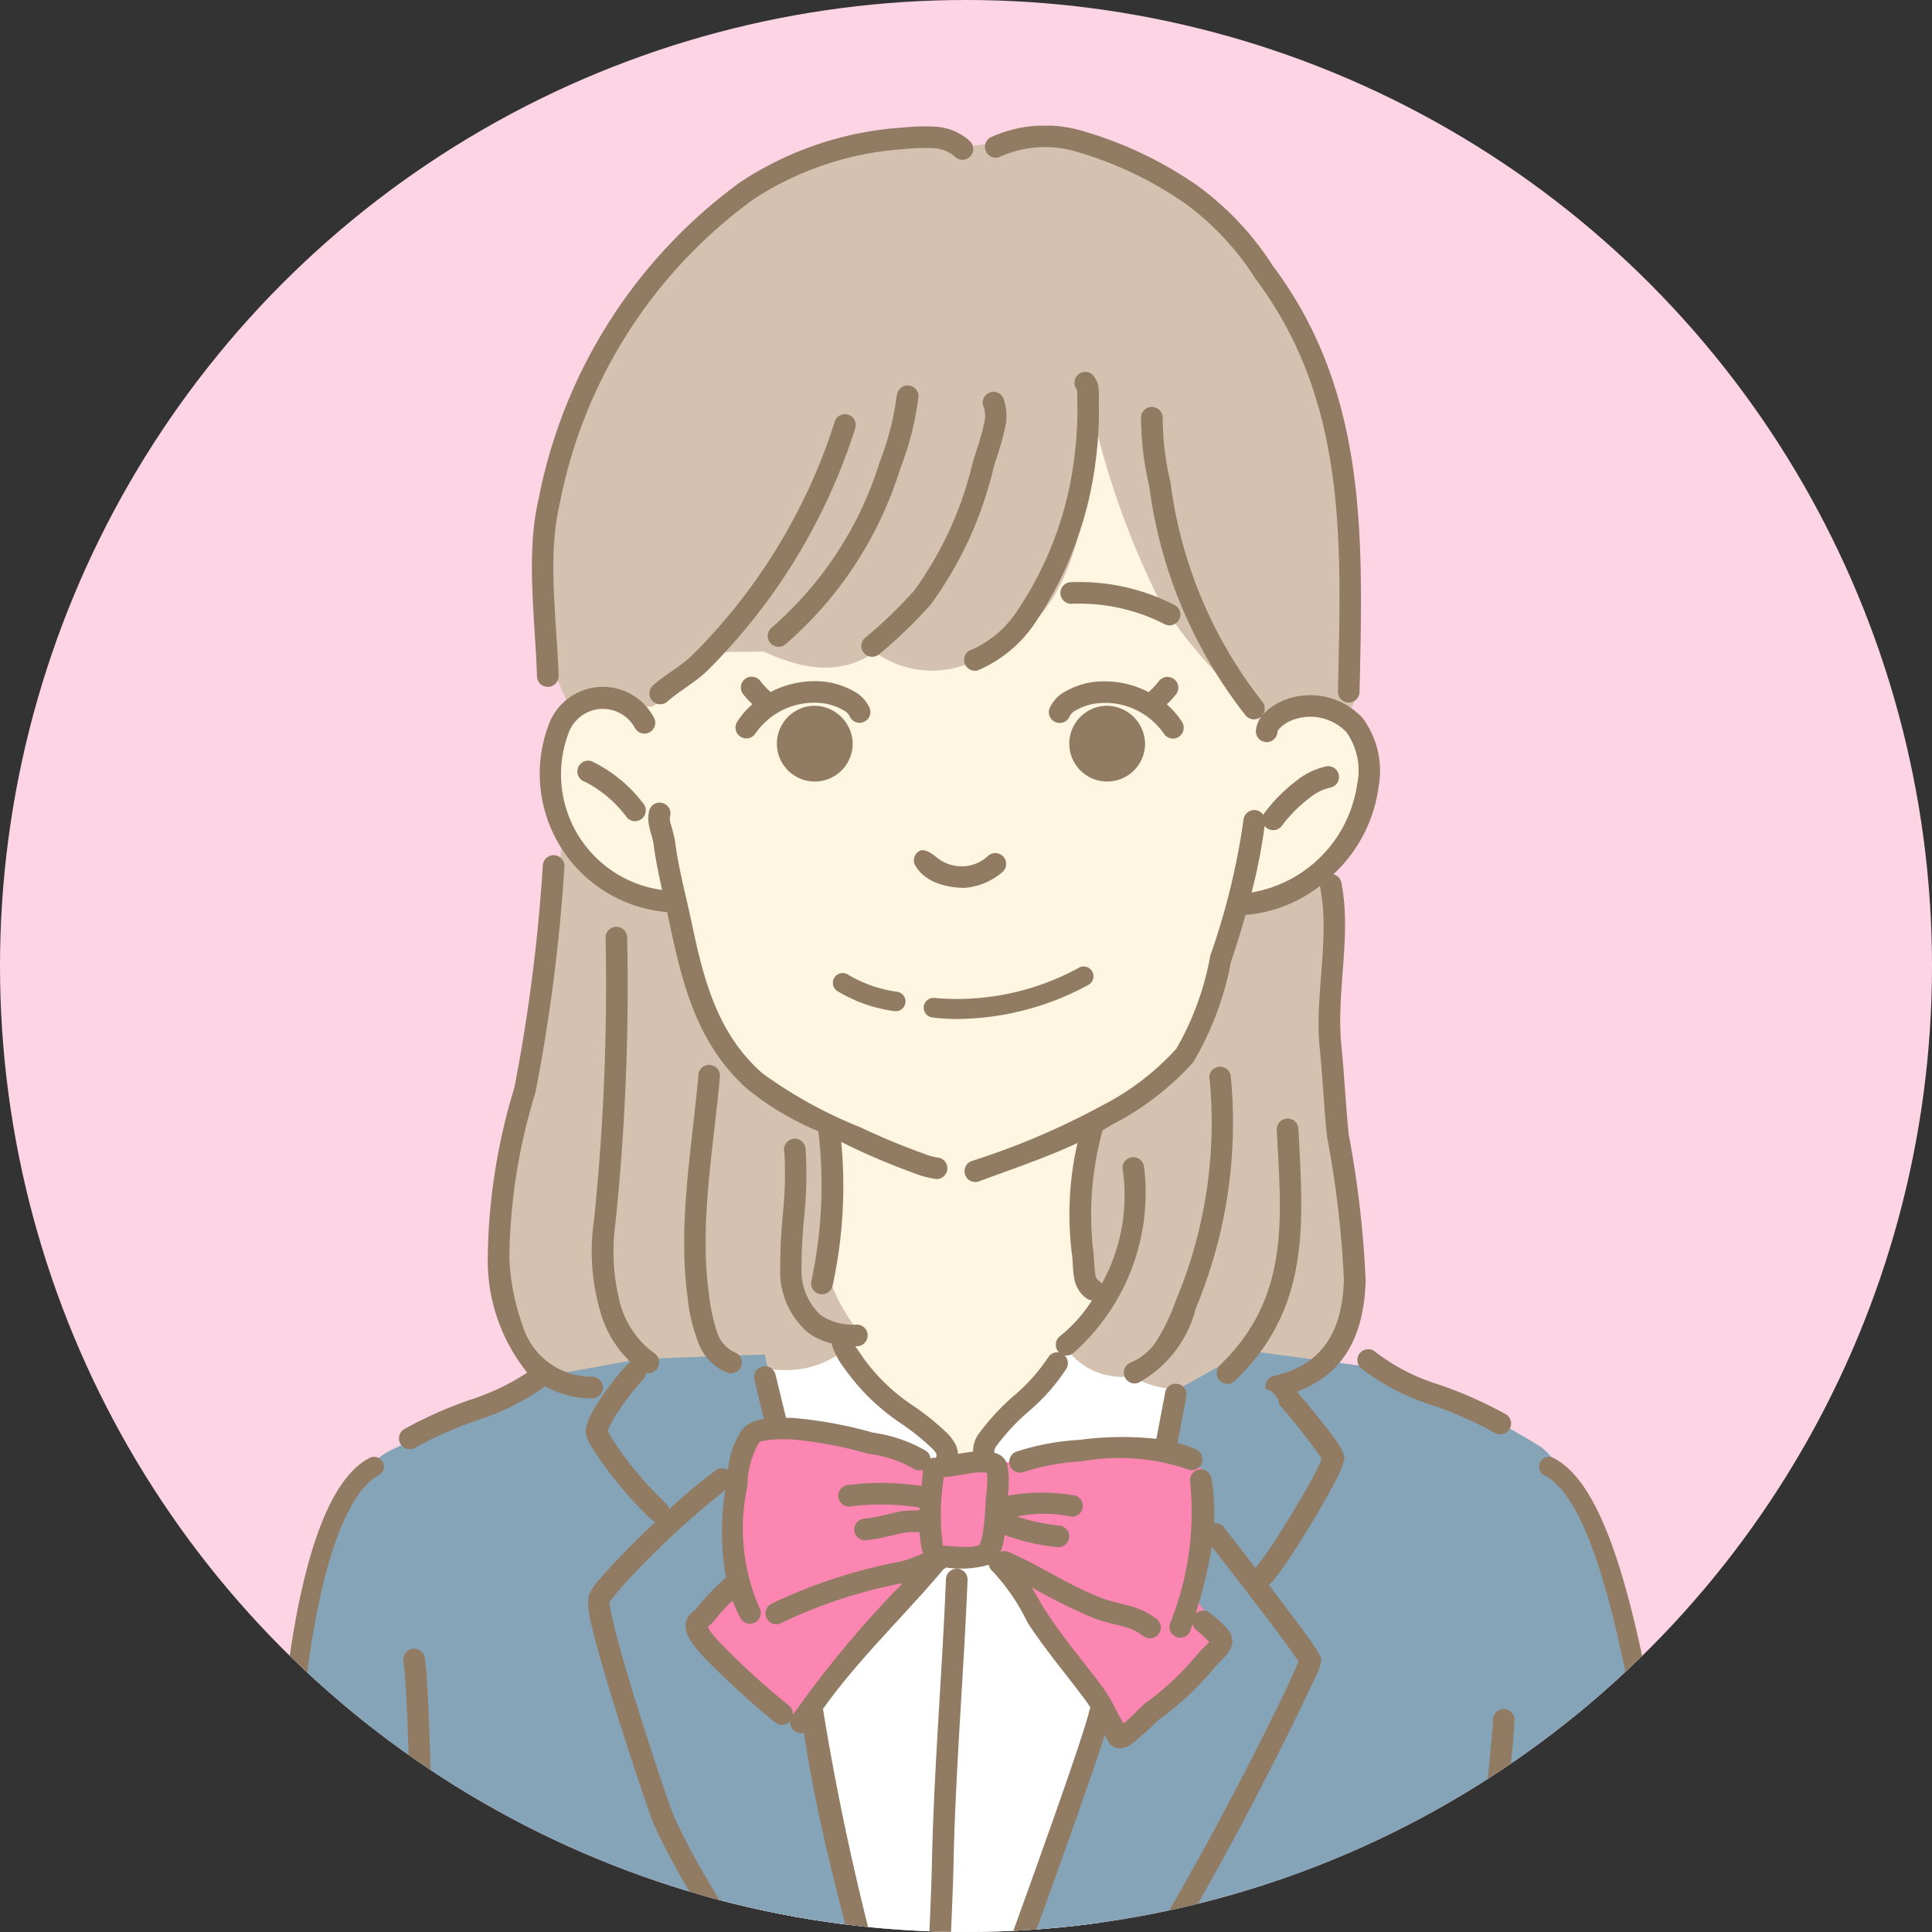
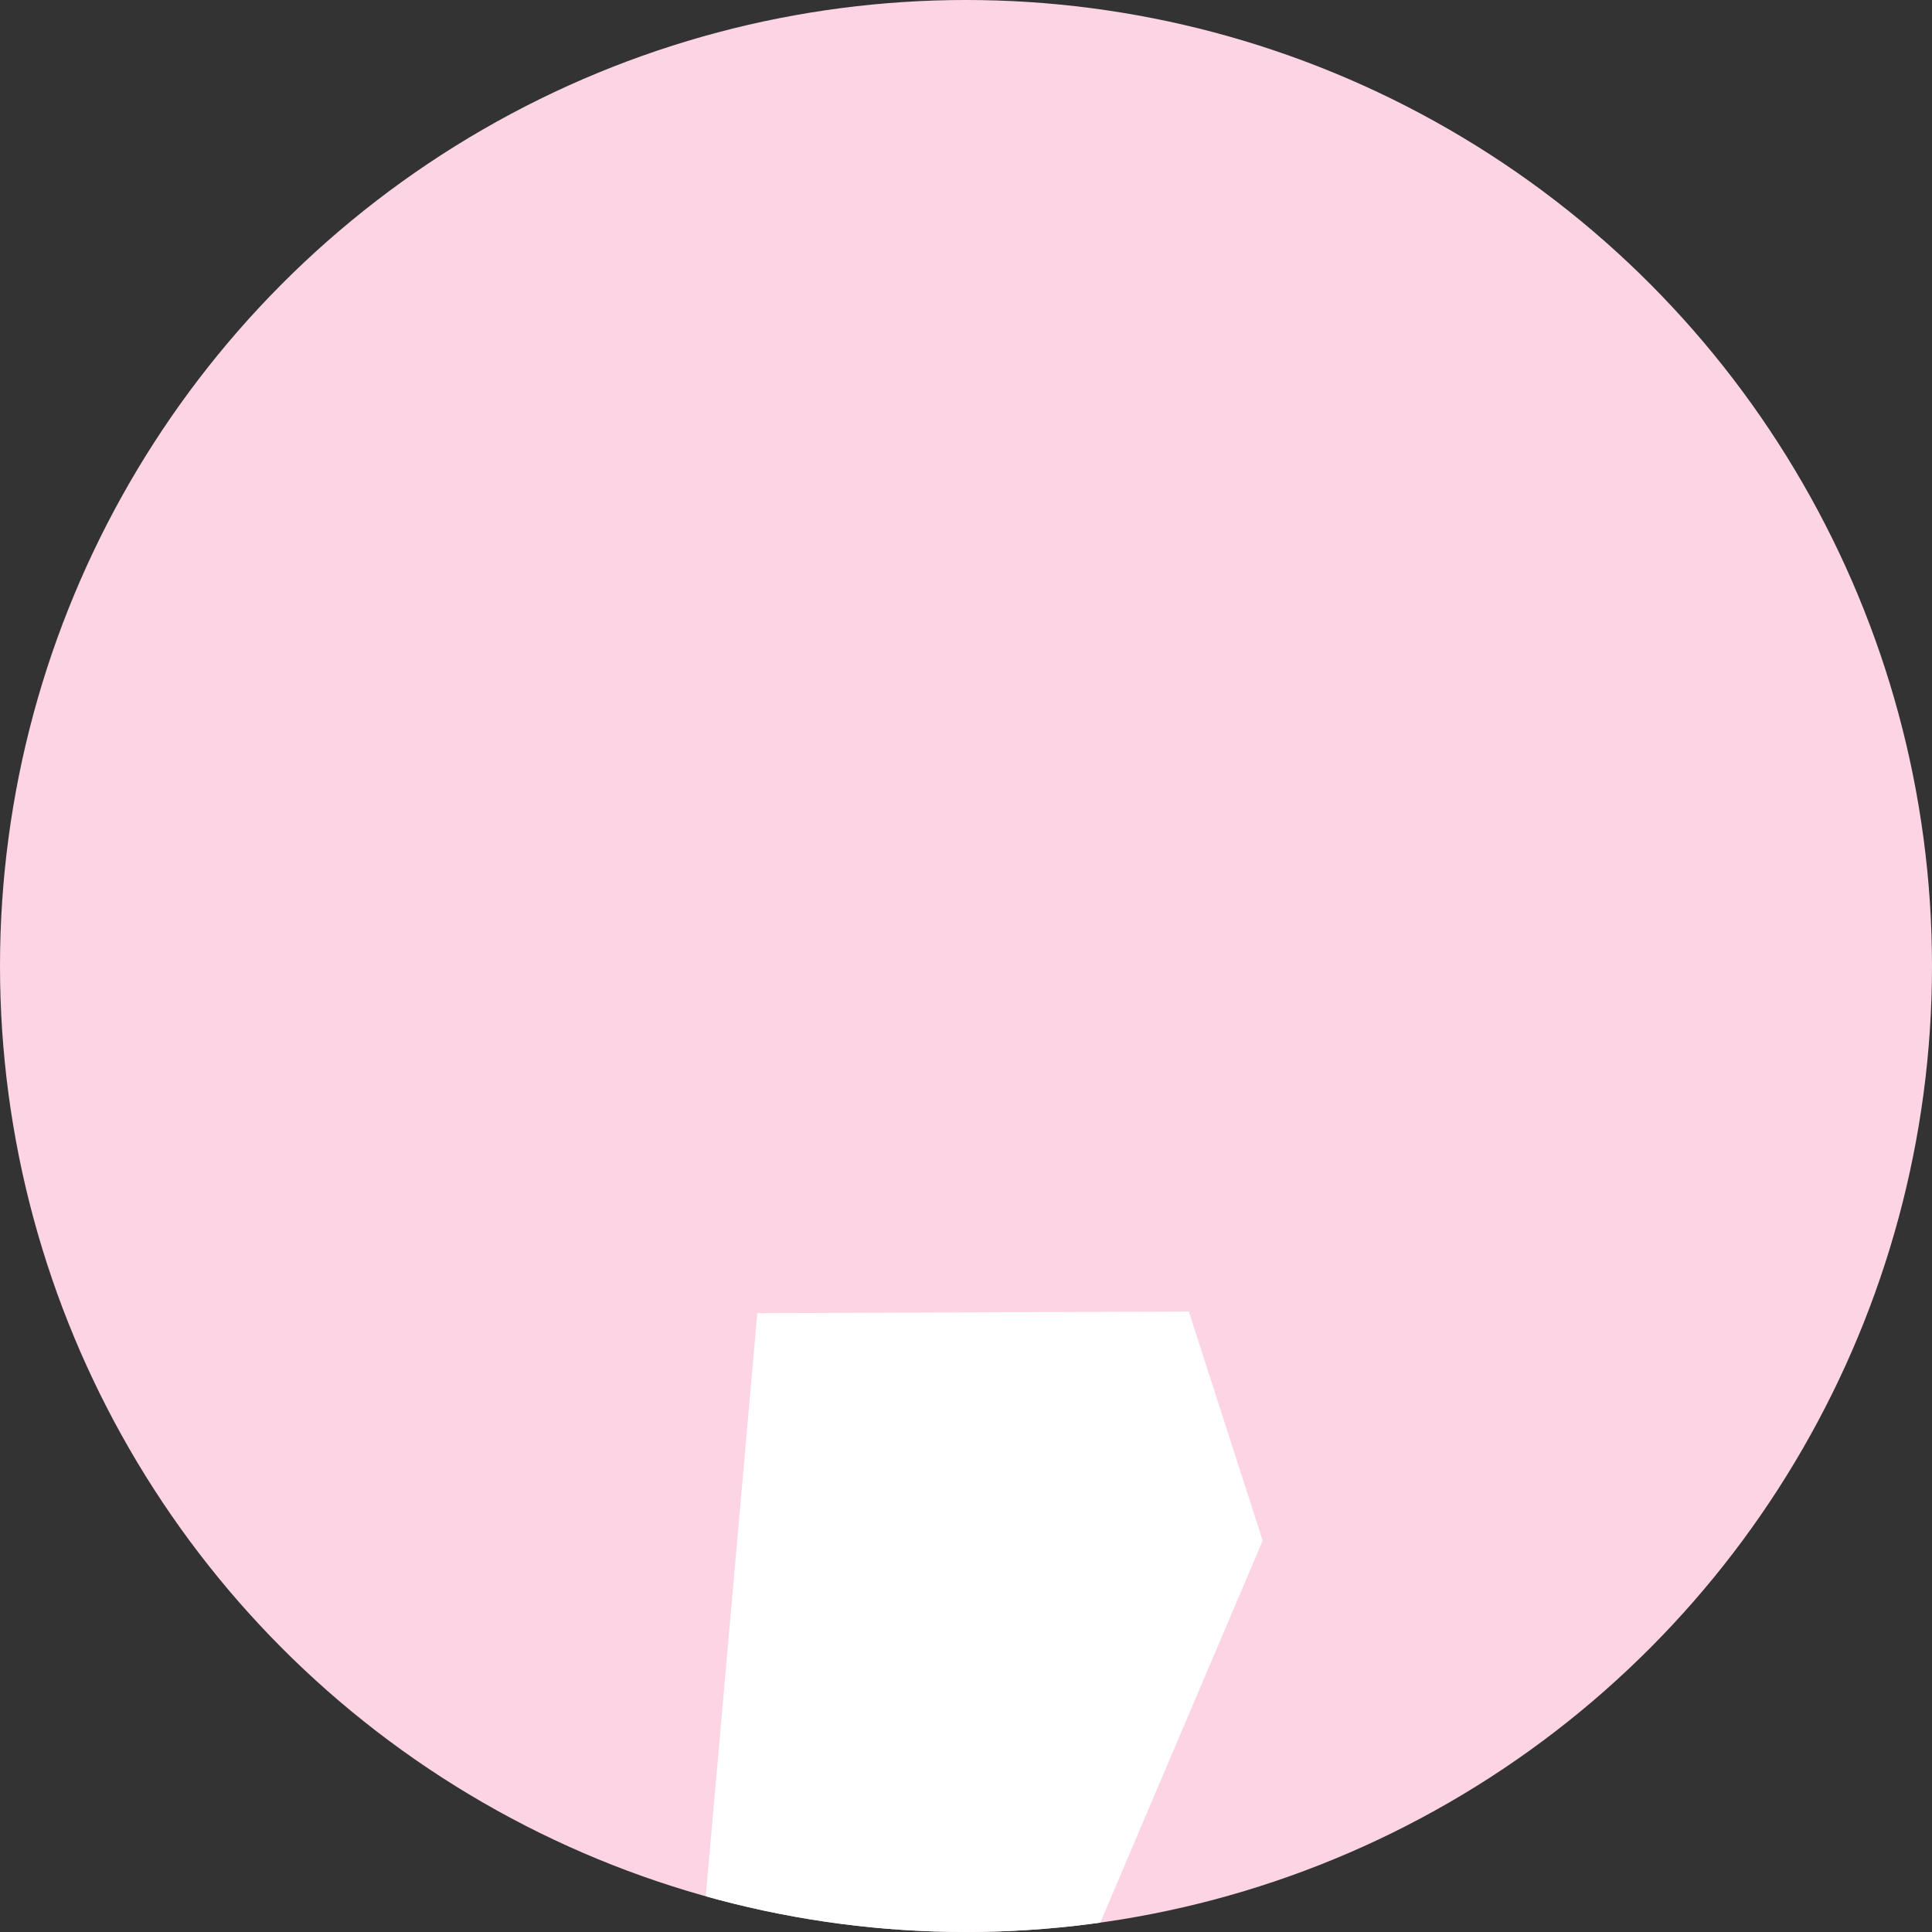
<svg xmlns="http://www.w3.org/2000/svg" width="64" height="64" viewBox="0 0 64 64">
  <rect x="0" y="0" width="64" height="64" fill="#333333" stroke="none" />
  <defs>
    <clipPath id="clip-path">
      <circle id="楕円形_449" data-name="楕円形 449" cx="32" cy="32" r="32" transform="translate(1440 6388)" fill="#fcd4e3" />
    </clipPath>
    <clipPath id="clip-path-2">
-       <rect id="長方形_23258" data-name="長方形 23258" width="48.052" height="99.392" fill="none" />
-     </clipPath>
+       </clipPath>
  </defs>
  <g id="グループ_9710" data-name="グループ 9710" transform="translate(-12963 -20010)">
    <circle id="楕円形_448" data-name="楕円形 448" cx="32" cy="32" r="32" transform="translate(12963 20010)" fill="#fcd4e3" />
    <g id="マスクグループ_59" data-name="マスクグループ 59" transform="translate(11523 13622)" clip-path="url(#clip-path)">
      <g id="グループ_9709" data-name="グループ 9709" transform="translate(1447.974 6392.163)">
        <path id="パス_43933" data-name="パス 43933" d="M72.77,181.52l14.295-.055,2.446,7.591L79.455,212.71l-8.421-11.558Z" transform="translate(-55.657 -142.183)" fill="#fff" fill-rule="evenodd" />
        <g id="グループ_9708" data-name="グループ 9708">
          <g id="グループ_9707" data-name="グループ 9707" clip-path="url(#clip-path-2)">
            <path id="パス_43934" data-name="パス 43934" d="M54.257,43.051l-3.375,5.426s-2.321-.932-2.565.2-.971,5.135,3.832,6.03c0,0,.64,4.177,1.85,5.31a20.447,20.447,0,0,0,3.475,2.325l-.457,4.9a5.189,5.189,0,0,0,2.05,3.61l2.392,2.562,1.162-.452a13.3,13.3,0,0,1,2.449-3.39c1.911-2.082,1.766-1.942,1.766-1.942l-.8-5.579,3.022-1.915,1.729-5.091a7.657,7.657,0,0,0,3.044-1.506c.765-.913,2.135-2.8.935-4.671s-3.391-.136-3.326-.131l-2.881-8.706-3.627-3.034Z" transform="translate(-37.711 -28.995)" fill="#fff6e2" fill-rule="evenodd" />
            <path id="パス_43935" data-name="パス 43935" d="M64.044,10.461s.96,7.287-3.246,8.91a3.24,3.24,0,0,1-3.767-.019c-.857.585-1.955.785-3.68-.019l-1.778.024a9.515,9.515,0,0,1-1.907,1.8l-1.515-.034-1.145.152s-2.164-3.163-.218-8.686S53.482,1.389,60.1,2.609c0,0,6.324-1.22,9.635,3.909s3.685,12.374,3.137,14.59l-.419.495-.993-.635-1.362.707a17.3,17.3,0,0,1-3.617-3.99,27.555,27.555,0,0,1-2.442-7.223" transform="translate(-36.024 -1.913)" fill="#d4c1af" fill-rule="evenodd" />
            <path id="パス_43936" data-name="パス 43936" d="M131.538,114.693l-1.162,4.436-3.463,2.538s-1.328,4.721.261,5.67l-1.352,1.708a2.277,2.277,0,0,0,2.3,1.091,2.821,2.821,0,0,0,3.155-.119s.166,1.091,1.708.5c0,0,2.348-.451,2.491-2.111a29.26,29.26,0,0,0-.64-5.5l.19-5.717-.427-3.961Z" transform="translate(-98.585 -88.713)" fill="#d4c1af" fill-rule="evenodd" />
            <path id="パス_43937" data-name="パス 43937" d="M51,117.184a45.1,45.1,0,0,0-.132,4.947,6.133,6.133,0,0,0,1.11,2.023c-.925,1.062-2.274,1.585-4.263.828a2.544,2.544,0,0,1-2.892.187l-1.2,1.091s-2.879.375-3.376-3.8.476-5.944.908-6.982.951-8.127.951-8.127,1.362,2.659,3.826,2.378c0,0,.229,6.323,5.065,7.452" transform="translate(-31.433 -84.115)" fill="#d4c1af" fill-rule="evenodd" />
            <path id="パス_43938" data-name="パス 43938" d="M17.36,187.576l.526,2.524s-1.433-.279-1.5,2.246l.276,2.8-1.352,1.532,3.063,3.2.662-.524,2.873,12.007,1.4,2.956,5.272-15.144.575,1.265,3.328-3.368-.98-1.251a16.057,16.057,0,0,0,.286-4.3l-1.068-.782.4-2.048,2.217-1.24,4.252.567a28.814,28.814,0,0,1,5.483,2.623c1.388,1.117,2.571,4.832,3.125,7.578s3.84,19.87.061,20.784c0,0-5.268.654-6.454-2.519l-1.123,5.334,1.148,1.846-.924,1.476,4.22,12.478,1.022,1.317a12.033,12.033,0,0,1-3.011,1.969c-1.6.672-5.993,4.09-8.437,4.339,0,0-4.8,2.434-6.58-1.691L23.087,238.7l-3.184,5.11s.415.76-2.371,1.026C14.3,245.139,3.561,236,3.86,235.487l4.166-10.042-1-2.978,1.078-1.646-.473-3.677-7.636,3,1.516-19.111.309-2.482s.9-6.669,3.11-7.781l5.089-2.46,3.2-.585Z" transform="translate(0 -146.871)" fill="#86a4b8" fill-rule="evenodd" />
-             <path id="パス_43939" data-name="パス 43939" d="M77.719,200.861s-3.653-1.639-5.1-1.316-1.44,1.148-1.469,2.953a7.174,7.174,0,0,0,.167,2.287l-1.464,1.432,3.447,3.264,4.559-5.81,1.834-.042,4.241,6.143,3.492-3.2-1.1-1.521s.575-3.582.225-4.255a7.047,7.047,0,0,0-6.18-.234Z" transform="translate(-54.73 -156.317)" fill="#fc86b2" fill-rule="evenodd" />
            <path id="パス_43940" data-name="パス 43940" d="M32.62,97.986a2.1,2.1,0,0,0,.3-.215,6.373,6.373,0,0,0,.888-.976,20.947,20.947,0,0,0,2.163-3.632,3.525,3.525,0,0,0,.346-1.08.358.358,0,1,0-.716-.015,2.887,2.887,0,0,1-.283.8,20.121,20.121,0,0,1-2.079,3.49,5.646,5.646,0,0,1-.78.864.827.827,0,0,1-.3.19c-2,.452-4.443-.594-6.73-2.039A44.2,44.2,0,0,1,18.143,89.3a3.447,3.447,0,0,0-.394-.306.512.512,0,0,1-.182-.173,1.475,1.475,0,0,1,.1-.944c.218-.682.607-1.406.743-1.763.977-2.574,2.053-5.094,2.952-7.7a.962.962,0,0,1,.137-.6,4.755,4.755,0,0,0-.54-1.1,1.484,1.484,0,0,1-.277-.844,1.984,1.984,0,0,1,.432-.908,1.9,1.9,0,0,0,.4-1.338c-.569-4.372-1.142-8.8-1.785-13.183-.244-1.668-.226-8.013-.454-9.681a.358.358,0,1,0-.71.1c.229,1.669.211,8.018.455,9.687.47,3.209.9,6.442,1.325,9.661a8.908,8.908,0,0,0,.15,1.144l.308,2.367a1.22,1.22,0,0,1-.293.853,2.679,2.679,0,0,0-.547,1.239,2.187,2.187,0,0,0,.369,1.261,4.017,4.017,0,0,1,.467.921l0,.017a.356.356,0,0,0-.125.171c-.9,2.6-1.97,5.114-2.944,7.681-.139.365-.533,1.1-.755,1.8a2.185,2.185,0,0,0-.071,1.453,1.093,1.093,0,0,0,.328.394c.133.106.294.2.393.3.208.212.712.727,1.426,1.4l.541.505a39.683,39.683,0,0,0,5.446,4.272c.1.065.206.129.309.192l.134.081c2.172,1.307,4.458,2.187,6.4,1.935Zm11.866,1.106h0c-.443.113-.887.206-1.327.277a3.959,3.959,0,0,1-2.851-1.092A13.083,13.083,0,0,1,36.4,92.354a.358.358,0,1,1,.678-.23,12.356,12.356,0,0,0,3.68,5.593,3.267,3.267,0,0,0,2.29.944c4.7-.755,9.734-4.2,11.213-5.154a.358.358,0,0,1,.219-.181.362.362,0,0,1,.1-.014c.164-.089.415-.189.65-.308a1.8,1.8,0,0,0,.284-.172.314.314,0,0,0,.1-.109.358.358,0,1,1,.659.28,1.289,1.289,0,0,1-.561.552c-.23.133-.5.241-.7.336l-.633.389c-.278.18-.633.411-1.054.677l-.685.413Zm12.436-7.157c0,.02-.014.04-.02.06-.024.075-.054.15-.077.224a.358.358,0,0,0,.686.206c.028-.1.069-.19.094-.286a.814.814,0,0,0-.011-.492.861.861,0,0,0-.307-.337,3.972,3.972,0,0,1-.594-.415,6.6,6.6,0,0,1-.649-1.532c-.831-2.558-1.85-5.092-2.691-7.649-.3-.9-.378-1.9-.707-2.768a.358.358,0,1,0-.67.253c.326.864.4,1.851.7,2.739.841,2.557,1.859,5.09,2.69,7.647a7.556,7.556,0,0,0,.761,1.745,1.8,1.8,0,0,0,.389.326c.131.089.324.222.408.281M46.662,25.405a18.22,18.22,0,0,0,.431-2.208.358.358,0,0,0,.574-.008,4.652,4.652,0,0,1,.918-.921,1.693,1.693,0,0,1,.673-.339.358.358,0,1,0-.117-.707,2.418,2.418,0,0,0-.982.47,5.428,5.428,0,0,0-1.072,1.076.355.355,0,0,0-.037.063.358.358,0,0,0-.654.157,23.352,23.352,0,0,1-1.1,4.5,9.532,9.532,0,0,1-1.128,3.091,8.606,8.606,0,0,1-2.459,1.88,24.73,24.73,0,0,1-4.323,1.84.358.358,0,0,0,.251.671c1.115-.417,2.206-.778,3.259-1.27a10.584,10.584,0,0,0-.191,3.638c.043.231.024.567.084.849a.993.993,0,0,0,.426.673.357.357,0,0,0,.161.053A4.894,4.894,0,0,1,40.315,40.1a.358.358,0,0,0-.064.5.38.38,0,0,0,.034.038.358.358,0,0,0-.365.169,5.82,5.82,0,0,1-1.09,1.229,7.745,7.745,0,0,0-1.235,1.338.978.978,0,0,0-.159.49c0,.02,0,.04,0,.06-.164.017-.334.047-.5.074a.828.828,0,0,0-.066-.281,1.6,1.6,0,0,0-.358-.467,8.755,8.755,0,0,0-1.025-.823,6.338,6.338,0,0,1-1.7-1.626c-.063-.1-.146-.208-.218-.318l-.033-.051h.046a.358.358,0,0,0,.008-.716,1.934,1.934,0,0,1-1.208-.317,2.026,2.026,0,0,1-.629-1.363,18.052,18.052,0,0,1,.091-1.918,13.639,13.639,0,0,0,.044-2.231.358.358,0,1,0-.7.131,12.982,12.982,0,0,1-.054,2.051,18.281,18.281,0,0,0-.084,2.076,2.688,2.688,0,0,0,.895,1.817,2.079,2.079,0,0,0,.816.379.368.368,0,0,0,.007.072,2.59,2.59,0,0,0,.418.769,7.146,7.146,0,0,0,1.913,1.842,7.9,7.9,0,0,1,.922.74.9.9,0,0,1,.193.222.153.153,0,0,1,0,.12l-.006.022-.007,0-.019,0a.355.355,0,0,0-.155.024.357.357,0,0,0-.148-.253,4.815,4.815,0,0,0-1.764-.605,13.935,13.935,0,0,0-2.675-.489l-.2,0-.35-1.435a.358.358,0,0,0-.7.17l.318,1.3a1.867,1.867,0,0,0-.188.039,1,1,0,0,0-.526.306,2.713,2.713,0,0,0-.472,1.347.359.359,0,0,0-.4.006,16.747,16.747,0,0,0-1.547,1.29.358.358,0,0,0-.126-.2,11.69,11.69,0,0,1-1.677-1.985,4.572,4.572,0,0,1-.236-.408,2.745,2.745,0,0,1,.321-.6,8.124,8.124,0,0,1,.838-1.089.355.355,0,0,0,.1-.233.358.358,0,0,0,.282-.647,3.029,3.029,0,0,1-1.187-1.884,6.789,6.789,0,0,1-.1-2.433,76.4,76.4,0,0,0,.388-9.449.358.358,0,1,0-.716-.006,75.676,75.676,0,0,1-.382,9.36,7.11,7.11,0,0,0,.27,3.233,3.683,3.683,0,0,0,.945,1.476.361.361,0,0,0-.118.08A8.945,8.945,0,0,0,24.9,42.479a2.33,2.33,0,0,0-.292.688.514.514,0,0,0,.014.223,1.636,1.636,0,0,0,.164.358,12.634,12.634,0,0,0,2.008,2.436.358.358,0,0,0,.122.064c-.718.681-1.41,1.388-1.809,1.853a2.136,2.136,0,0,0-.417.625,2.853,2.853,0,0,0,.113.961c.376,1.621,1.523,5.1,1.935,6.262.828,2.327,5.7,9.423,7.684,12.224.526.742.87,1.192.9,1.216a.358.358,0,0,0,.489-.522c-.013-.018-.374-.5-.8-1.108C33.048,65,28.231,58,27.414,55.708c-.356-1-1.27-3.764-1.742-5.513-.118-.439-.209-.812-.254-1.073-.013-.078-.022-.171-.025-.217.064-.084.321-.416.6-.714A29.106,29.106,0,0,1,29.223,45.2a8.885,8.885,0,0,0,.029,2.895,6.979,6.979,0,0,0-.955,1c-.048.066-.163.132-.232.21a.588.588,0,0,0-.148.306.876.876,0,0,0,.135.534,4.3,4.3,0,0,0,.6.723,26.786,26.786,0,0,0,2.231,2.026.358.358,0,0,0,.5-.042h0a.358.358,0,0,0,.454.386c.645,4.592,2.956,12.028,4.311,16.277a31.387,31.387,0,0,1,.142,5.115c-.081,6.226-.507,15.769-.385,16.748a.358.358,0,1,0,.711-.088c-.121-.974.31-10.46.39-16.65a31.475,31.475,0,0,0-.176-5.341l-.048-.151a83.2,83.2,0,0,0,5.73-6.262A111.89,111.89,0,0,0,48.824,51.3a2.218,2.218,0,0,0,.134-.377.4.4,0,0,0-.011-.2,4.168,4.168,0,0,0-.414-.649c-.324-.449-.819-1.1-1.3-1.733a1.086,1.086,0,0,0,.155-.153,9.094,9.094,0,0,0,.536-.748c.5-.75,1.148-1.831,1.506-2.522a2.919,2.919,0,0,0,.3-.732.482.482,0,0,0-.033-.224,1.759,1.759,0,0,0-.173-.31c-.346-.52-1.181-1.505-1.36-1.715,1.687-.619,2.225-2.043,2.277-3.67a33.968,33.968,0,0,0-.561-4.847c-.1-.98-.143-1.96-.243-2.94-.181-1.771.347-3.649,0-5.4a.358.358,0,0,0-.268-.279,4.814,4.814,0,0,0,1.5-2.9,2.926,2.926,0,0,0-.538-2.289,2.368,2.368,0,0,0-2.569-.59,1.965,1.965,0,0,0-.679.442.91.91,0,0,0-.278.591.358.358,0,0,0,.716.015c0-.022.02-.039.035-.06a.7.7,0,0,1,.1-.106,1.215,1.215,0,0,1,.35-.21,1.654,1.654,0,0,1,1.8.4,2.2,2.2,0,0,1,.352,1.73,4.253,4.253,0,0,1-3.5,3.578M32.935,85.654a5.33,5.33,0,0,0-.068.9,1.428,1.428,0,0,0,.222.72.717.717,0,0,0,.351.294.616.616,0,0,0,.629-.137,1.2,1.2,0,0,0,.362-.655,2.454,2.454,0,0,0-.08-1.383.756.756,0,0,0-.762-.5.848.848,0,0,0-.632.6.355.355,0,0,0-.021.16m.737,0c-.007.012-.015.024-.021.037l0,.018c-.023.209-.066.449-.07.684a.916.916,0,0,0,.074.433l0-.005a.444.444,0,0,0,.066-.158,1.679,1.679,0,0,0-.013-.946.475.475,0,0,0-.038-.062M50.93,76.7c-3.207,1.773-6.372,3.582-9.439,5.616a.358.358,0,1,0,.4.6c3.05-2.024,6.2-3.822,9.39-5.586a.358.358,0,0,0-.347-.627m-.849,1.975c-.732,1.161-1.535,2.264-2.3,3.4a.358.358,0,1,0,.594.4c.768-1.143,1.575-2.252,2.31-3.419a.358.358,0,0,0-.606-.382m-16.991.51a5.331,5.331,0,0,0-.068.9,1.428,1.428,0,0,0,.222.72.717.717,0,0,0,.351.294.616.616,0,0,0,.629-.137,1.2,1.2,0,0,0,.362-.655,2.454,2.454,0,0,0-.08-1.383.755.755,0,0,0-.762-.5.848.848,0,0,0-.632.6.355.355,0,0,0-.021.16M22.3,76.208c2.1,1.709,4.636,2.553,6.759,4.232a.358.358,0,0,0,.444-.562c-2.12-1.677-4.655-2.519-6.751-4.226a.358.358,0,0,0-.452.555m11.529,2.977c-.007.012-.015.024-.021.037l0,.018c-.023.209-.066.449-.07.684a.916.916,0,0,0,.074.433l0-.005a.444.444,0,0,0,.066-.158,1.679,1.679,0,0,0-.013-.946.475.475,0,0,0-.038-.062m19.456-9.5c.69-4.532,1.558-11.581,1.92-14.942.126-1.169.18-1.916.164-2a.358.358,0,0,0-.706.118c0,.006,0,.014,0,.016l0-.016v-.008s-.063.838-.168,1.815c-.476,4.424-1.832,15.264-2.5,18.251a6.367,6.367,0,0,0-.346,1.971A3.966,3.966,0,0,0,52.2,76.07a4.206,4.206,0,0,1,.261.5.727.727,0,0,1,.074.33.807.807,0,0,1-.17.342c-.182.26-.429.516-.575.7a.358.358,0,1,0,.564.442c.152-.195.408-.463.6-.734a1.533,1.533,0,0,0,.3-.685,1.924,1.924,0,0,0-.3-1.029,4.632,4.632,0,0,1-.587-1.165,2.139,2.139,0,0,1,.091-.784c.082-.332.189-.662.247-.92.121-.545.265-1.35.423-2.329a5.465,5.465,0,0,0,.165-1.058m-20,3.587a5.33,5.33,0,0,0-.068.9,1.428,1.428,0,0,0,.222.72.719.719,0,0,0,.351.294.616.616,0,0,0,.629-.138,1.2,1.2,0,0,0,.362-.655,2.454,2.454,0,0,0-.081-1.383.755.755,0,0,0-.762-.5.847.847,0,0,0-.632.6.355.355,0,0,0-.021.16m.737,0L34,73.31l0,.018c-.023.209-.066.449-.07.684a.912.912,0,0,0,.074.433l0-.005a.443.443,0,0,0,.066-.158,1.679,1.679,0,0,0-.013-.946.507.507,0,0,0-.038-.062m11.325-26.2a15.6,15.6,0,0,1-.536,2.22.358.358,0,0,1,.476-.023,4.308,4.308,0,0,1,.566.513.651.651,0,0,1,.172.485.833.833,0,0,1-.166.355c-.122.161-.316.325-.4.428a9.9,9.9,0,0,1-1.884,1.766,9.728,9.728,0,0,1-.936.831.6.6,0,0,1-.481.083.459.459,0,0,1-.215-.159A1.666,1.666,0,0,1,41.8,53.3c-.973,3.08-5.1,14.176-5.17,14.493a.358.358,0,0,1-.2.245l.1.323a75.879,75.879,0,0,0,5.4-5.906,110.346,110.346,0,0,0,5.888-10.686c.186-.389.334-.736.4-.89-.06-.091-.16-.241-.265-.387-.682-.946-2.125-2.8-2.606-3.42m-7.391.6a3.348,3.348,0,0,1-1.415.091.362.362,0,0,1-.086.06l0,0c-1.3,1.543-2.815,2.974-3.99,4.624,0,0,0,0,0,.007a86.169,86.169,0,0,0,3.216,13.15c.126-2.156.354-6.241.392-8.042.066-3.141.339-6.279.465-9.415a.358.358,0,1,1,.716.029c-.127,3.132-.4,6.265-.465,9.4-.044,2.072-.339,7.16-.441,8.882C37.553,63.131,41,53.782,41.287,52.505a.355.355,0,0,1,.038-.1c-.045-.075-.094-.149-.146-.22-.638-.863-1.37-1.716-1.945-2.612a6.817,6.817,0,0,0-1.148-1.683.355.355,0,0,1-.13-.217M48.931,25.18a4.608,4.608,0,0,1-2.469.965c-.152.536-.318,1.062-.486,1.569a10.237,10.237,0,0,1-1.246,3.309,9.312,9.312,0,0,1-2.651,2.049q-.176.107-.354.205a.346.346,0,0,1-.007.035,10.514,10.514,0,0,0-.309,3.9c.036.2.03.466.062.717.016.13.021.264.121.327a.355.355,0,0,1,.109.106,6.039,6.039,0,0,0,.7-3.732.358.358,0,1,1,.7-.134,7.073,7.073,0,0,1-2.355,6.171.358.358,0,0,1-.278.07.358.358,0,0,1,.058.442,6.523,6.523,0,0,1-1.216,1.385,7.036,7.036,0,0,0-1.127,1.21.332.332,0,0,0-.043.186.946.946,0,0,1,.154.056.563.563,0,0,1,.289.392,3.648,3.648,0,0,1,.007.973,6.384,6.384,0,0,1,2.238,0,.358.358,0,0,1-.211.684,4.244,4.244,0,0,0-1.719.01,6.331,6.331,0,0,0,1.4.3.358.358,0,1,1-.068.713,7.1,7.1,0,0,1-1.747-.4,3.288,3.288,0,0,1-.072.36,1.472,1.472,0,0,1-.068.2.357.357,0,0,1,.27,0c1.061.452,2.016,1.128,3.113,1.537.266.1.563.157.85.238a2.555,2.555,0,0,1,.949.451.358.358,0,0,1-.454.554,1.843,1.843,0,0,0-.689-.316c-.306-.086-.622-.15-.906-.256a17.383,17.383,0,0,1-2.1-1.04c.163.274.314.547.461.777.567.883,1.29,1.723,1.919,2.574.259.35.419.754.641,1.124,0,.008.012.022.02.039.046-.036.1-.075.135-.112.261-.237.527-.519.61-.578A9.175,9.175,0,0,0,44.9,50.6c.062-.076.183-.185.293-.3.02-.021.044-.051.066-.079-.117-.109-.361-.336-.427-.389a.357.357,0,0,1-.126-.206l-.064.21a.358.358,0,1,1-.685-.209,9.876,9.876,0,0,0,.67-4.7.358.358,0,0,1,.707-.115,7.084,7.084,0,0,1,.084,1.486.358.358,0,0,1,.328.134s.469.6,1.045,1.346c.032-.04.3-.383.53-.729.484-.73,1.118-1.784,1.468-2.457.084-.161.162-.342.2-.433a20.6,20.6,0,0,0-1.408-1.791.634.634,0,0,0-.452-.524.359.359,0,0,1,.272-.428c1.769-.394,2.271-1.692,2.319-3.169a33.192,33.192,0,0,0-.557-4.747c-.105-.981-.143-1.962-.244-2.944-.179-1.749.352-3.606.014-5.334a.37.37,0,0,1-.006-.04M35.783,44.525a.357.357,0,0,1-.333-.044,4.059,4.059,0,0,0-1.492-.487,13.231,13.231,0,0,0-2.537-.475,4.794,4.794,0,0,0-.809.027c-.111.018-.219.027-.271.09a2.86,2.86,0,0,0-.378,1.429,6.538,6.538,0,0,0,.395,4.027.358.358,0,1,1-.63.34,4.516,4.516,0,0,1-.258-.571,4.967,4.967,0,0,0-.593.647,1.007,1.007,0,0,1-.166.168l-.061.052a1.139,1.139,0,0,0,.077.139,4.359,4.359,0,0,0,.439.5,26.041,26.041,0,0,0,2.174,1.972.358.358,0,0,1,.125.308,34.918,34.918,0,0,1,3.64-4.366A16.248,16.248,0,0,0,31.085,49.6a.358.358,0,0,1-.336-.633,17.284,17.284,0,0,1,4.307-1.407,4.513,4.513,0,0,0,.736-.274.36.36,0,0,1-.05-.118,3.517,3.517,0,0,1-.077-.578l-.074,0c-.12.005-.253-.007-.345.008-.451.073-.906.224-1.358.261a.358.358,0,1,1-.059-.714c.434-.036.87-.185,1.3-.255a2.819,2.819,0,0,1,.372-.015c.052,0,.143-.011.152-.012l.015-.007c0-.026,0-.052,0-.077a7.929,7.929,0,0,0-2.288-.038.358.358,0,0,1-.1-.709,8.678,8.678,0,0,1,2.449.032c.018-.186.035-.369.048-.545m.663,2.52c.223.006.466.037.706.042a1.285,1.285,0,0,0,.506-.065,2.27,2.27,0,0,0,.1-.344,9.443,9.443,0,0,0,.1-1.093c.007-.1.051-.424.056-.717a2.071,2.071,0,0,0-.016-.241,1.78,1.78,0,0,0-.558.027c-.307.043-.618.106-.861.12a7.519,7.519,0,0,0-.041,2.236.344.344,0,0,1,.006.035M43.508,43.5a10.715,10.715,0,0,0-2.564.036,8.1,8.1,0,0,0-2.08.392.358.358,0,1,0,.259.668,7.41,7.41,0,0,1,1.9-.348,7.065,7.065,0,0,1,3.507.256.358.358,0,1,0,.289-.655,4.139,4.139,0,0,0-.612-.212l.3-1.571a.358.358,0,0,0-.7-.134ZM22.672,41.305a7.768,7.768,0,0,1-1.774.862,13.441,13.441,0,0,0-2.311,1.015.358.358,0,1,0,.379.608,12.725,12.725,0,0,1,2.186-.953,7.864,7.864,0,0,0,2.107-1.078,3.138,3.138,0,0,0,1.553.4.358.358,0,0,0,.009-.716,2.386,2.386,0,0,1-2.308-1.7,7.606,7.606,0,0,1-.439-2.217,19.271,19.271,0,0,1,.865-5.5,58.1,58.1,0,0,0,.959-7.467.358.358,0,0,0-.713-.07,57.42,57.42,0,0,1-.944,7.377,19.994,19.994,0,0,0-.882,5.712,5.926,5.926,0,0,0,1.312,3.733M50.29,41.16a7.369,7.369,0,0,0,2.235,1.185,12.723,12.723,0,0,1,2.186.953.358.358,0,0,0,.379-.608,13.458,13.458,0,0,0-2.311-1.015A6.652,6.652,0,0,1,50.76,40.62a.358.358,0,1,0-.47.541m-2.794-7.9c.153,2.949.452,5.549-1.883,7.8a.358.358,0,1,0,.5.516c2.507-2.413,2.265-5.184,2.1-8.351a.358.358,0,0,0-.715.037M45.273,31.59a15.205,15.205,0,0,1-1.123,7.336,6.638,6.638,0,0,1-.584,1.244,1.869,1.869,0,0,1-.9.8.358.358,0,1,0,.246.673,3.887,3.887,0,0,0,1.9-2.46,15.982,15.982,0,0,0,1.159-7.713.358.358,0,0,0-.706.124M28.34,31.424c-.207,2.37-.688,4.938-.367,7.318a5.685,5.685,0,0,0,.4,1.666,1.686,1.686,0,0,0,.92.9.358.358,0,0,0,.252-.671,1.13,1.13,0,0,1-.616-.751,6.187,6.187,0,0,1-.249-1.235c-.314-2.329.168-4.841.37-7.16a.358.358,0,0,0-.713-.062M27.3,26.051q.051.227.1.456c.431,2.05.949,3.981,2.572,5.415a9.508,9.508,0,0,0,2.346,1.392.37.37,0,0,0,0,.058,15.1,15.1,0,0,1-.237,4.894.358.358,0,0,0,.7.172,15.536,15.536,0,0,0,.288-4.773q.162.079.322.159a22.931,22.931,0,0,0,2.117.884,3.012,3.012,0,0,0,.719.187.358.358,0,0,0,0-.716,2.475,2.475,0,0,1-.481-.147,21.952,21.952,0,0,1-2.03-.847,14.874,14.874,0,0,1-3.266-1.8c-1.5-1.326-1.947-3.129-2.345-5.025-.187-.89-.428-1.751-.542-2.657a5.382,5.382,0,0,0-.128-.529.594.594,0,0,1-.039-.284.358.358,0,0,0-.684-.214,1.14,1.14,0,0,0,0,.555c.042.2.121.409.14.562.065.518.171,1.022.284,1.525a3.865,3.865,0,0,1-3.09-5.223,1.208,1.208,0,0,1,2.192-.138.358.358,0,0,0,.623-.354,1.912,1.912,0,0,0-3.47.206A4.6,4.6,0,0,0,27.3,26.051M35.521,24.5s.31.729,1.621.749a2.17,2.17,0,0,0,1.275-.531.358.358,0,1,0-.485-.527,1.287,1.287,0,0,1-.779.342,1.322,1.322,0,0,1-1-.362l0,.008s-.3-.247-.479-.159a.358.358,0,0,0-.161.48M24.577,21.733a4,4,0,0,1,1.4,1.195.358.358,0,1,0,.519-.494A4.731,4.731,0,0,0,24.8,21.053a.358.358,0,0,0-.227.68m7.575-2.516a1.255,1.255,0,1,0,1.3,1.254,1.277,1.277,0,0,0-1.3-1.254m9.686,0a1.255,1.255,0,1,0,1.3,1.254,1.277,1.277,0,0,0-1.3-1.254m-11.706-.052a2.623,2.623,0,0,0-.506.584.358.358,0,1,0,.606.382,2.369,2.369,0,0,1,2.271-.993,1.86,1.86,0,0,1,.635.222.457.457,0,0,1,.208.193.358.358,0,1,0,.668-.26,1.17,1.17,0,0,0-.507-.548,2.643,2.643,0,0,0-.9-.316,3.169,3.169,0,0,0-1.874.332,2.985,2.985,0,0,1-.334-.355.358.358,0,1,0-.582.417,2.835,2.835,0,0,0,.315.343m13.125-.4a3.169,3.169,0,0,0-1.874-.332,2.642,2.642,0,0,0-.9.316,1.17,1.17,0,0,0-.507.548.358.358,0,1,0,.668.26.455.455,0,0,1,.208-.193,1.859,1.859,0,0,1,.634-.222,2.369,2.369,0,0,1,2.271.993.358.358,0,0,0,.606-.382,2.623,2.623,0,0,0-.506-.584,2.835,2.835,0,0,0,.315-.343.358.358,0,0,0-.583-.417,2.966,2.966,0,0,1-.334.355M43,9.656a10.1,10.1,0,0,0,.273,2.291,15.53,15.53,0,0,0,3.2,7.6.358.358,0,0,0,.533-.479,14.785,14.785,0,0,1-3.029-7.242A9.4,9.4,0,0,1,43.718,9.7.358.358,0,0,0,43,9.656M32.856,9.8a19.034,19.034,0,0,1-4.735,7.754c-.4.379-.878.627-1.285.986a.358.358,0,1,0,.474.537c.414-.365.9-.62,1.3-1a19.765,19.765,0,0,0,4.922-8.049.358.358,0,0,0-.68-.225m5.491-8.781A3.632,3.632,0,0,1,40.819.85a12.2,12.2,0,0,1,3.653,1.735,9.158,9.158,0,0,1,2.322,2.489c3.071,4.094,2.833,8.823,2.729,13.67a.358.358,0,1,0,.716.015c.108-5.009.3-9.885-2.872-14.115a9.827,9.827,0,0,0-2.5-2.659A12.959,12.959,0,0,0,40.981.152a4.338,4.338,0,0,0-2.952.229.358.358,0,0,0,.318.642M37.317.5A1.839,1.839,0,0,0,36.172.032a7.052,7.052,0,0,0-1.088.032,11.056,11.056,0,0,0-5.349,1.8,16.983,16.983,0,0,0-6.692,10.509c-.428,1.805-.111,4.023-.052,5.871a.358.358,0,0,0,.716-.023c-.057-1.788-.381-3.935.033-5.683A16.3,16.3,0,0,1,30.152,2.446,10.294,10.294,0,0,1,35.135.778a6.335,6.335,0,0,1,.976-.032,1.138,1.138,0,0,1,.714.273A.358.358,0,1,0,37.317.5m3.556,8.247a1.1,1.1,0,0,1,.015.125c0,.091,0,.181,0,.251a11.778,11.778,0,0,1-.084,1.761,11.6,11.6,0,0,1-1.892,5.168,3.487,3.487,0,0,1-1.505,1.3.358.358,0,1,0,.182.693,4.3,4.3,0,0,0,1.895-1.565,12.341,12.341,0,0,0,2.028-5.493A12.459,12.459,0,0,0,41.6,9.119a3.058,3.058,0,0,0-.01-.448.724.724,0,0,0-.212-.434.358.358,0,0,0-.5.508m-3.081.585a1.033,1.033,0,0,1-.011.591c-.092.464-.288.966-.365,1.254A11.866,11.866,0,0,1,35.487,15.4a14.748,14.748,0,0,1-1.633,1.57.358.358,0,1,0,.481.531,15.445,15.445,0,0,0,1.709-1.651,12.616,12.616,0,0,0,2.064-4.49c.08-.3.281-.819.376-1.3a1.746,1.746,0,0,0-.045-1.038.358.358,0,0,0-.647.308m-2.885-.39a9.214,9.214,0,0,1-.559,2.188,11.921,11.921,0,0,1-3.583,5.5.358.358,0,1,0,.454.554,12.634,12.634,0,0,0,3.807-5.826,9.955,9.955,0,0,0,.6-2.364.358.358,0,0,0-.714-.055m5.8,6.9a6.246,6.246,0,0,1,3.092.687.358.358,0,0,0,.28-.659,6.906,6.906,0,0,0-3.421-.742.358.358,0,1,0,.049.715" transform="translate(-13.176 0)" fill="#917b62" fill-rule="evenodd" />
-             <path id="パス_43941" data-name="パス 43941" d="M5.827,215.056h-.02a.325.325,0,0,1-.3-.344c.376-6.312,1.434-10.1,3.061-10.944a.325.325,0,1,1,.3.576c-.649.339-2.214,2.03-2.713,10.407a.325.325,0,0,1-.324.305" transform="translate(-4.311 -159.629)" fill="#917b62" />
-             <path id="パス_43942" data-name="パス 43942" d="M202.574,214.858a.325.325,0,0,1-.32-.275c-.986-6.313-2.047-9.567-3.338-10.24a.325.325,0,1,1,.3-.576c1.53.8,2.631,4,3.679,10.716a.325.325,0,0,1-.271.371.332.332,0,0,1-.05,0" transform="translate(-155.72 -159.629)" fill="#917b62" />
+             <path id="パス_43942" data-name="パス 43942" d="M202.574,214.858a.325.325,0,0,1-.32-.275c-.986-6.313-2.047-9.567-3.338-10.24a.325.325,0,1,1,.3-.576c1.53.8,2.631,4,3.679,10.716" transform="translate(-155.72 -159.629)" fill="#917b62" />
            <path id="パス_43943" data-name="パス 43943" d="M92.743,130.941a.337.337,0,0,1-.057,0,4.923,4.923,0,0,1-1.859-.652.325.325,0,1,1,.339-.554,4.246,4.246,0,0,0,1.632.566.325.325,0,0,1-.056.645" transform="translate(-71.044 -101.61)" fill="#917b62" />
            <path id="パス_43944" data-name="パス 43944" d="M105.67,130.43a6.234,6.234,0,0,1-.814-.051.325.325,0,1,1,.085-.644,8.41,8.41,0,0,0,4.74-.991.325.325,0,1,1,.341.553,9.2,9.2,0,0,1-4.352,1.132" transform="translate(-81.937 -100.837)" fill="#917b62" />
          </g>
        </g>
      </g>
    </g>
  </g>
</svg>